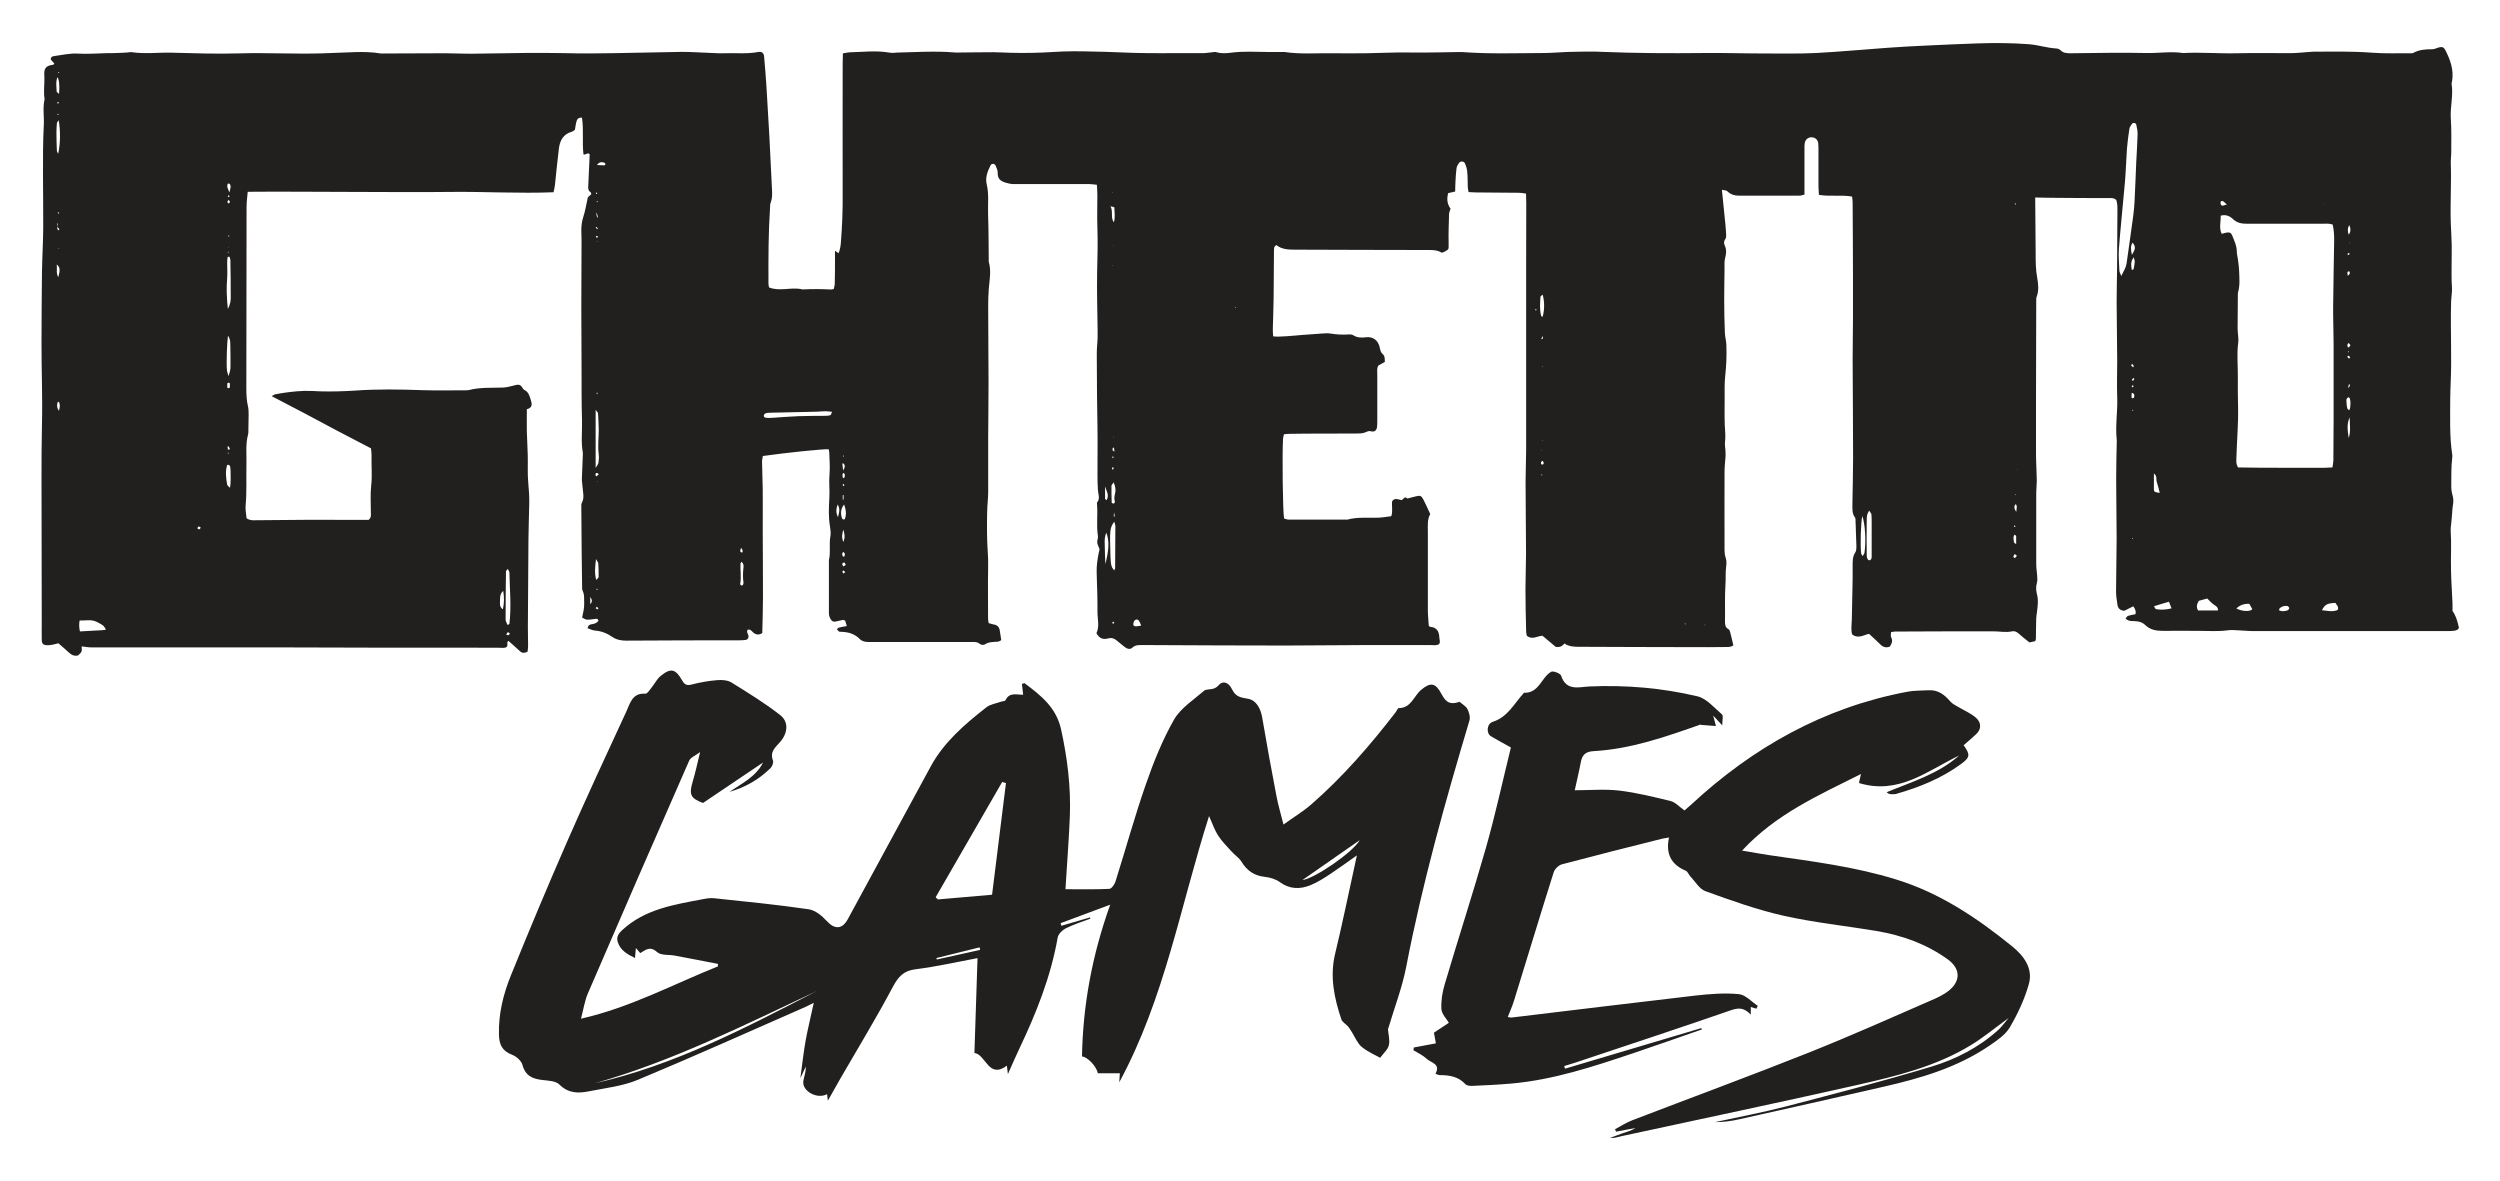
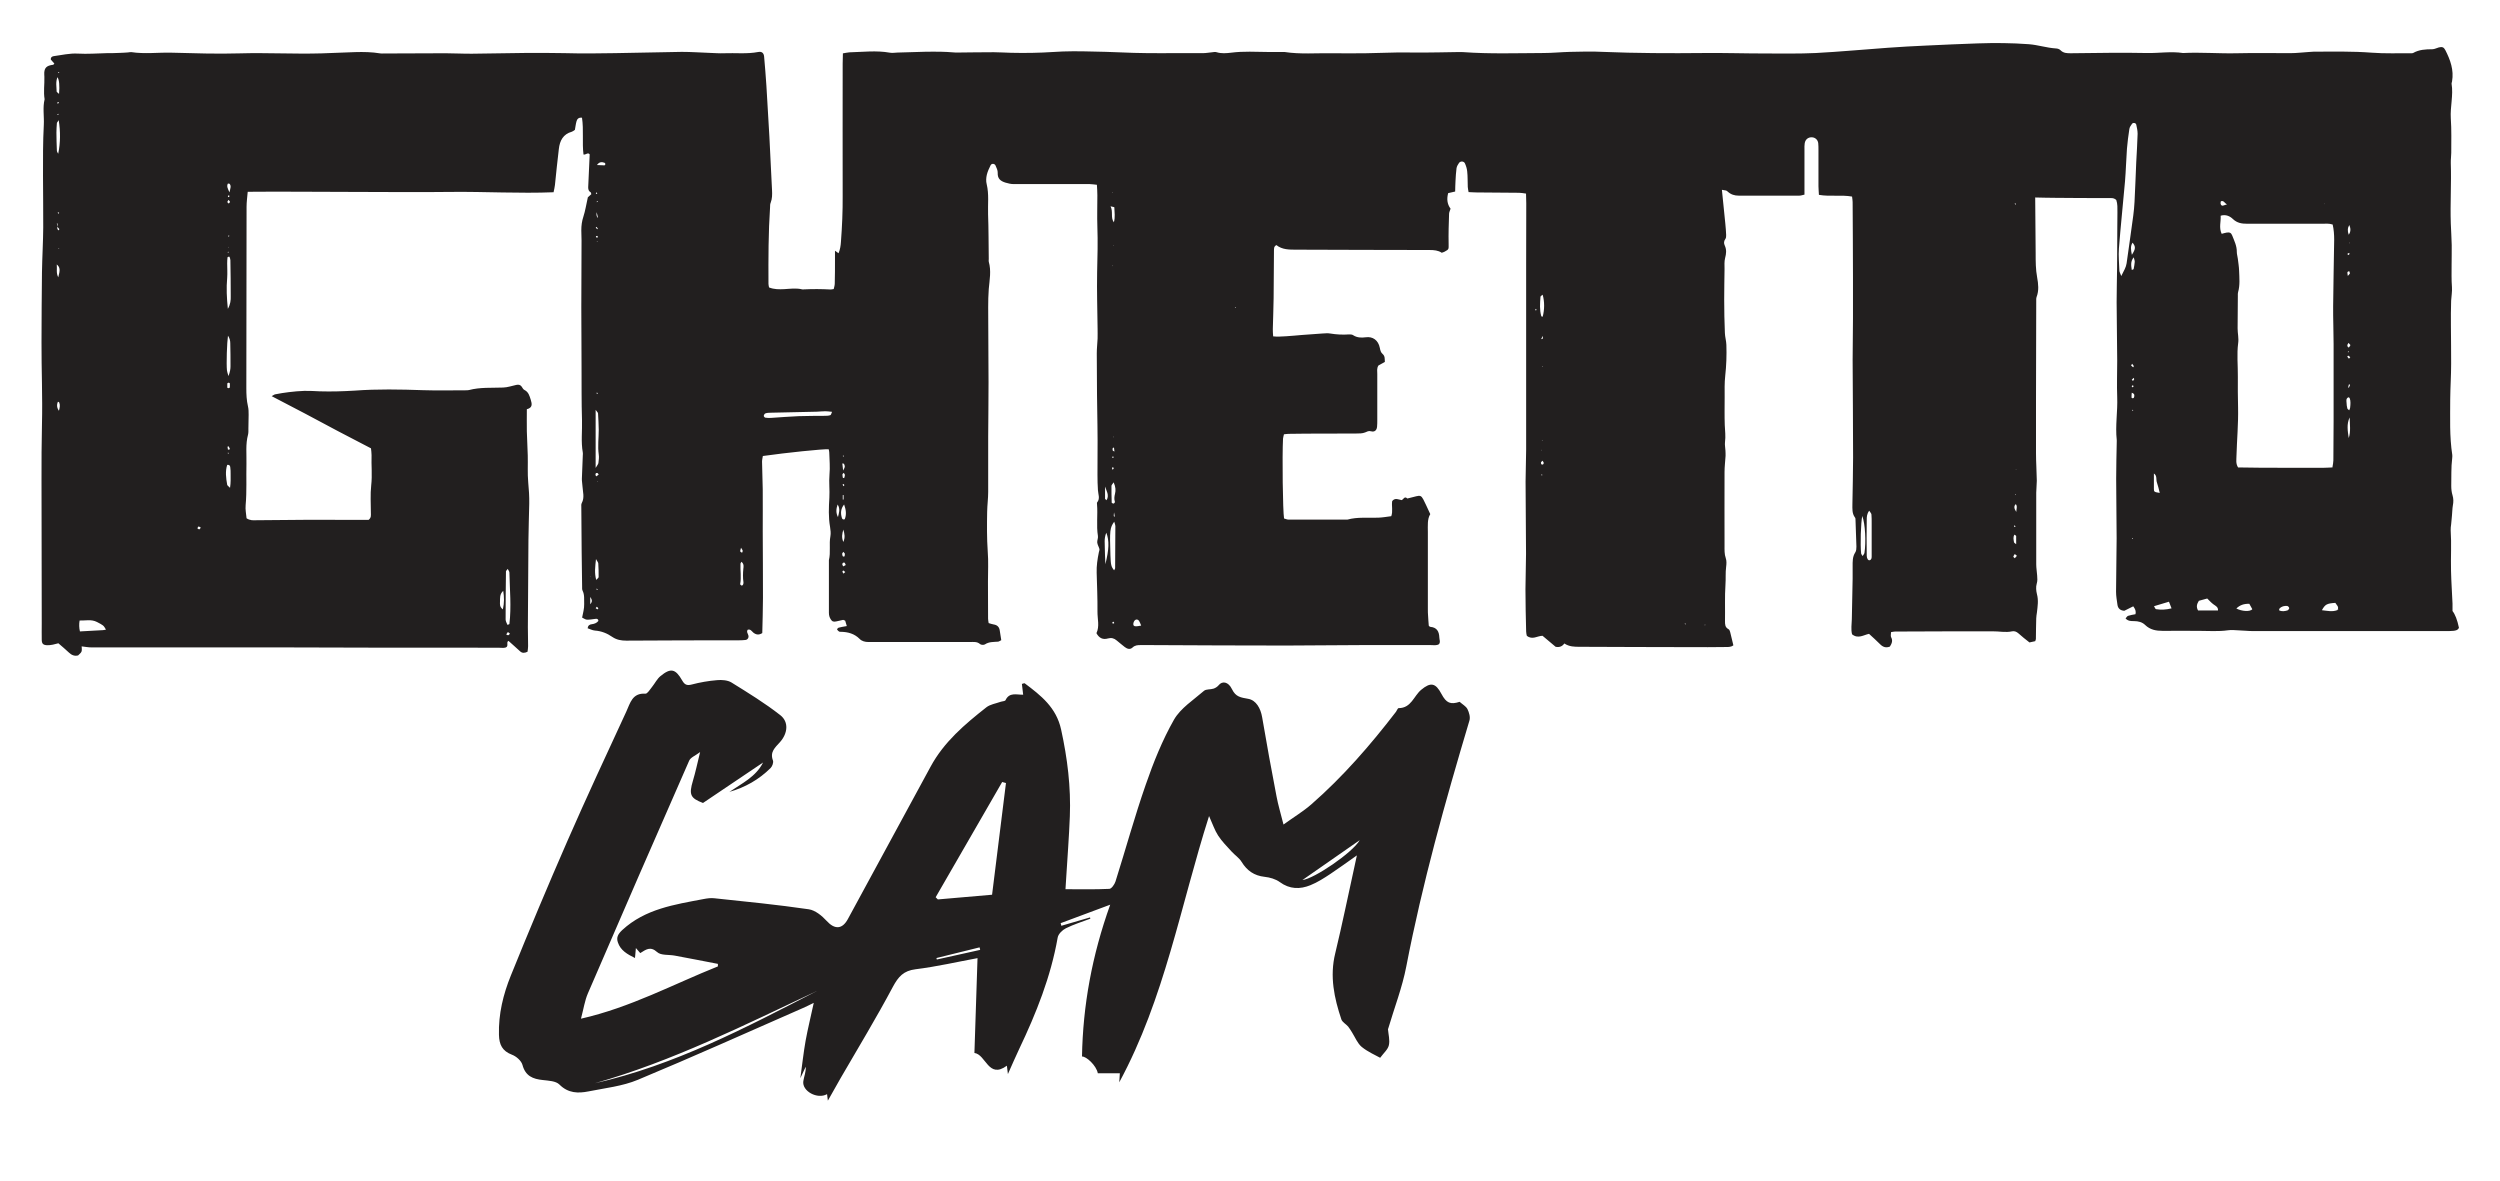
<svg xmlns="http://www.w3.org/2000/svg" id="Layer_1" version="1.1" viewBox="0 0 218 103">
  <defs>
    <style>
      .st0 {
        fill: #221f1f;
      }
    </style>
  </defs>
-   <path class="st0" d="M148.31,63.21c.43.03.85.06,1.32.1-.06-.23-.12-.46-.24-.91.31.33.46.5.79.85,0-.47.11-.84-.02-.95-.68-.58-1.34-1.39-2.14-1.58-3.08-.73-6.23-1-9.42-.86-.89.04-2.02.44-2.47-.94-.06-.2-.69-.44-.87-.34-.87.5-1.05,1.88-2.37,1.83-.01,0-.03.04-.05.06-.81.89-1.36,2.05-2.66,2.47-.54.17-.6,1-.17,1.26.54.32,1.09.62,1.74.98-.73,2.97-1.36,5.88-2.17,8.73-1.14,4-2.43,7.96-3.61,11.95-.2.68-.32,1.43-.28,2.13.03.44.45.85.65,1.2-.33.22-.82.54-1.3.86.06.34.11.62.17.93-.66.12-1.29.24-1.92.36-.01.08-.03.16-.04.24.39.24.82.43,1.15.74.37.36,1.26.44.77,1.31.17.06.27.12.37.12.84,0,1.63.12,2.24.79.12.13.4.16.6.15,1.13-.05,2.25-.1,3.38-.2,3.67-.32,7.14-1.47,10.6-2.63,2.02-.68,4.03-1.39,6.04-2.09-.01-.04-.03-.08-.04-.12-3.96,1.18-7.93,2.36-11.89,3.54-.02-.08-.05-.16-.07-.23.3-.09.61-.18.91-.28,4.55-1.52,9.11-3.02,13.64-4.59.68-.24,1.16-.21,1.72.39v-.67c.2.06.34.1.48.15.04-.08.08-.17.13-.25-.55-.36-1.07-.96-1.64-1.02-1.24-.12-2.52-.02-3.77.12-5.36.62-10.7,1.28-16.06,1.92-.09.01-.19-.03-.33-.05.19-.49.39-.93.53-1.38,1.16-3.74,2.29-7.5,3.47-11.23.09-.29.43-.62.72-.7,2.9-.77,5.81-1.5,8.72-2.23.17-.04.35-.06.62-.11-.31,1.41.18,2.36,1.46,2.9.17.07.25.33.39.48.43.45.79,1.11,1.32,1.3,2.24.81,4.5,1.62,6.81,2.14,2.66.6,5.4.88,8.1,1.33,2.25.38,4.36,1.13,6.23,2.48.91.66,1.15,1.56.44,2.39-.4.46-1.01.79-1.59,1.05-3.66,1.6-7.32,3.23-11.03,4.71-5.08,2.02-10.21,3.91-15.32,5.87-.53.2-1.01.52-1.52.79.03.07.06.14.09.21.57-.11,1.13-.21,1.7-.32-.35.23-.73.33-1.1.45-.38.13-.75.28-1.13.42.37.03.69-.08,1.02-.16,6.83-1.48,13.67-2.91,20.49-4.45,3.45-.78,6.92-1.62,9.99-3.5,1.09-.67,2.09-1.5,3.26-2.35-.36.42-.58.75-.87,1.01-1.7,1.55-3.73,2.59-5.89,3.24-4.19,1.26-8.42,2.36-12.65,3.46-2.05.53-4.13.92-6.2,1.37.72,0,1.44-.09,2.13-.25,4.21-.94,8.42-1.88,12.63-2.85,3.23-.74,6.4-1.67,9.18-3.57.66-.45,1.39-.94,1.78-1.6.69-1.18,1.29-2.46,1.66-3.78.38-1.37-.46-2.47-1.46-3.28-3.06-2.48-6.29-4.65-10.11-5.83-3.61-1.12-7.34-1.58-11.06-2.12-.73-.11-1.45-.24-2.38-.4,2.96-3.19,6.63-4.8,10.37-6.68-.07.32-.1.41-.12.51-.02.11-.04.22-.05.28,3.47,1.06,5.98-1.08,8.73-2.4-1.82,1.61-4.12,2.29-6.32,3.2.14.13.24.17.34.17.16,0,.33.02.48-.02,2.03-.58,3.97-1.36,5.68-2.62.79-.58.79-.81.21-1.63.36-.31.73-.62,1.08-.95.5-.46.45-1.02.02-1.42-.45-.41-1.05-.65-1.58-.97-.24-.14-.51-.27-.68-.47-.51-.6-1.08-1.03-1.91-.98-.62.04-1.24.01-1.84.13-7.29,1.37-13.48,4.86-18.87,9.86-.21.19-.42.37-.56.49-.47-.33-.8-.72-1.21-.82-1.48-.36-2.97-.73-4.47-.91-1.26-.15-2.54-.03-3.89-.03.17-.8.37-1.6.52-2.41.11-.64.39-.96,1.1-1,3.28-.18,6.34-1.26,9.4-2.34h-.03Z" />
  <g>
    <path class="st0" d="M213.85,53.27q.35.43.57,1.47c-.09.21-.29.25-.49.27-.27.03-.55.02-.83.02-3.79,0-7.58,0-11.37,0-1.76,0-3.51,0-5.27,0-.4,0-.8-.05-1.2-.06-.33-.01-.66-.06-.98-.01-.85.12-1.7.05-2.55.05-1.05,0-2.1-.01-3.15,0-.57,0-1.08-.09-1.52-.51-.25-.25-.6-.34-.97-.34-.25,0-.51.01-.74-.23.07-.08.13-.2.22-.23.21-.07.43-.1.64-.14.07-.27-.02-.46-.19-.69-.25.13-.51.26-.78.39-.33-.02-.56-.19-.6-.54-.05-.37-.12-.74-.12-1.12,0-1.55.05-3.11.05-4.66,0-1.73-.04-3.46-.04-5.19,0-1.08.03-2.15.05-3.23,0-.05,0-.1,0-.15-.14-1.25.09-2.49.04-3.75-.04-1.05,0-2.11,0-3.16-.01-1.7-.04-3.41-.05-5.11,0-1,.03-2.01.04-3.01.01-1.2.01-2.41.02-3.61,0-.4.01-.8.01-1.2,0-.37.02-.75-.1-1.09-.21-.2-.44-.17-.66-.17-1.58,0-3.16,0-4.74-.02-.57,0-1.14-.02-1.67-.03.01,1.62.02,3.25.04,4.87,0,.7,0,1.4.13,2.1.1.56.17,1.14-.05,1.71-.04.11-.03.25-.03.37,0,2.89-.02,5.77-.02,8.66,0,1.53,0,3.06,0,4.59,0,.8.06,1.6.07,2.4,0,.35-.05.7-.05,1.05,0,2.08,0,4.16,0,6.24,0,.32.06.65.08.97.02.25.04.47-.04.73-.08.27-.05.61.02.89.15.55.06,1.08,0,1.61-.02.17-.06.34-.06.51-.02.6-.02,1.2-.03,1.8,0,.05-.03.09-.06.19-.16.03-.35.07-.5.11-.35-.28-.67-.52-.96-.79-.17-.15-.35-.22-.55-.18-.57.13-1.14-.01-1.71,0-1.08,0-2.16,0-3.24,0-1.76,0-3.51.01-5.27.02-.1,0-.19.03-.34.05,0,.15-.05.33,0,.43.18.32.06.57-.1.83-.35.14-.62.04-.87-.22-.29-.3-.61-.57-.95-.89-.46.09-.95.47-1.48.04-.11-.43-.03-.88-.02-1.32.03-1.18.05-2.36.07-3.54,0-.35,0-.7,0-1.05,0-.43-.02-.85.23-1.23.09-.13.1-.34.1-.51-.02-.78-.05-1.55-.08-2.33,0-.07,0-.16-.05-.21-.26-.35-.22-.76-.22-1.16.02-1.35.06-2.71.06-4.06,0-2.84-.03-5.67-.04-8.51,0-1.2.03-2.4.03-3.61,0-1.2,0-2.41,0-3.61,0-2.18-.02-4.37-.03-6.55,0-.15-.03-.29-.05-.48-.96-.17-1.91.02-2.89-.15-.01-.26-.04-.5-.04-.75,0-1.05,0-2.11,0-3.16,0-.2,0-.4-.02-.6-.04-.3-.27-.5-.56-.51-.32-.01-.57.19-.62.53-.03.17-.02.35-.02.53,0,1.05,0,2.11,0,3.16,0,.25,0,.5,0,.78-.18.04-.32.09-.46.09-1.76,0-3.51,0-5.27,0-.37,0-.69-.1-.96-.35-.12-.11-.13-.1-.51-.16.1,1,.2,1.99.3,2.97.03.32.06.65.07.97,0,.12,0,.26-.07.35-.14.19-.14.38-.05.57.17.37.13.71.03,1.09-.08.3-.05.64-.05.97-.01.88-.03,1.75-.03,2.63,0,.98.02,1.96.06,2.93.01.35.12.69.13,1.04.03.9,0,1.8-.1,2.7-.07.62-.05,1.25-.05,1.88,0,.8-.02,1.61.01,2.41.02.5.09.99.02,1.49-.03.24.03.5.04.75,0,.15.02.3.01.45-.03.47-.09.95-.09,1.42-.01,2.13,0,4.27,0,6.4,0,.37-.02.74.11,1.11.08.22.06.5.03.74-.07.52-.02,1.05-.06,1.57-.07,1.05-.02,2.11-.04,3.16,0,.29,0,.55.3.71.08.04.13.16.15.25.1.38.19.77.28,1.16-.25.19-.51.14-.75.15-.98.01-1.96.02-2.94.01-3.24,0-6.48-.02-9.71-.03-.45,0-.9,0-1.34-.29-.17.24-.4.36-.76.29-.35-.29-.75-.63-1.14-.96-.45,0-.88.39-1.37,0-.02-.09-.06-.24-.06-.38-.03-1.23-.06-2.46-.06-3.68,0-1.03.05-2.05.05-3.08,0-2.11-.04-4.21-.04-6.32,0-.93.05-1.86.05-2.78,0-2.33,0-4.67,0-7,0-3.09,0-6.17,0-9.26,0-1.73,0-3.46.01-5.2,0-.27-.01-.54-.02-.86-.23-.03-.42-.07-.61-.07-1.23-.01-2.46-.02-3.69-.03-.22,0-.44-.02-.71-.03-.03-.17-.06-.31-.07-.45-.02-.45,0-.91-.05-1.35-.02-.24-.1-.49-.2-.71-.09-.19-.38-.21-.51-.04-.1.14-.19.3-.22.46-.05.37-.07.75-.09,1.12-.02.3-.02.6-.03.92-.22.05-.41.1-.61.14-.13.49-.1.94.21,1.36-.05.15-.12.29-.13.43-.03.88-.06,1.75-.04,2.63,0,.47.05.47-.36.69-.07.04-.14.05-.24.09-.31-.21-.67-.24-1.06-.24-3.87,0-7.73-.02-11.6-.03-.63,0-1.25.01-1.76-.4-.24.13-.2.32-.21.48-.01,1.38-.02,2.76-.03,4.14-.01.9-.05,1.81-.07,2.71,0,.2.01.39.03.63.4.05.77,0,1.14-.01.45-.02.9-.08,1.35-.11.6-.05,1.2-.09,1.8-.13.22-.01.46-.04.68,0,.55.09,1.09.12,1.65.08.12,0,.27,0,.36.07.34.22.71.23,1.09.18.62-.09,1.1.26,1.23.92.04.21.09.41.24.53.23.2.18.44.2.7-.19.1-.38.21-.56.31-.16.25-.1.51-.1.76,0,1.33,0,2.66,0,3.99,0,.2,0,.4-.02.6-.03.3-.22.47-.51.39-.24-.07-.35.03-.54.1-.23.09-.49.09-.74.09-.95.01-1.91,0-2.86.01-1,0-2,0-3.01.02-.15,0-.29.02-.46.04-.03.15-.07.26-.08.38-.08,1.52-.02,6.33.09,6.96.12.03.26.1.4.1,1.66,0,3.31,0,4.97,0,.05,0,.1,0,.15,0,.89-.25,1.79-.13,2.69-.17.37-.01.74-.08,1.14-.13.16-.44.01-.89.08-1.32.26-.32.56-.12.83-.08.16-.08.25-.38.49-.14.26-.07.52-.13.79-.2.33-.08.43-.04.6.27.08.15.15.32.23.47.11.24.22.49.38.82-.27.43-.21,1.01-.21,1.58,0,2.23,0,4.46,0,6.7,0,.2,0,.4.02.6.01.27.04.54.06.85.02.02.08.1.14.1.57.05.76.41.78.92,0,.2.12.39-.03.59-.22.14-.48.08-.72.08-2.01,0-4.02,0-6.03,0-2.18,0-4.37.04-6.55.04-3.94,0-7.88-.02-11.82-.04-.3,0-.6,0-.9,0-.25,0-.49.01-.7.21-.21.2-.46.13-.68-.04-.23-.19-.47-.37-.7-.57-.23-.2-.47-.26-.76-.18-.45.13-.78-.03-1.01-.46.29-.6.08-1.25.09-1.89.01-1.13-.04-2.26-.07-3.38-.02-.6.07-1.19.19-1.78.02-.1.07-.2.05-.29-.05-.19-.17-.37-.19-.56-.02-.18.09-.39.06-.57-.15-.92,0-1.85-.08-2.78,0-.05-.02-.12.01-.15.28-.34.09-.71.07-1.07-.03-.45-.04-.9-.04-1.35,0-1,.01-2,.01-2.99,0-.85-.02-1.7-.03-2.55,0-.48-.01-.95-.02-1.43,0-1.2-.02-2.41-.02-3.61,0-.43.05-.85.07-1.28.01-.3,0-.6,0-.9-.02-1.63-.07-3.26-.04-4.89.03-1.33.07-2.66.02-3.99-.03-.9,0-1.81,0-2.71,0-.3-.02-.59-.04-.93-.24-.02-.43-.06-.62-.06-1.71,0-3.41,0-5.12,0-.5,0-1,0-1.51,0-.25,0-.49-.06-.73-.13-.44-.14-.69-.35-.67-.85.01-.21-.1-.44-.19-.64-.08-.18-.34-.2-.43-.02-.13.26-.26.54-.33.83-.06.26-.08.56-.01.82.21.87.09,1.75.12,2.62.05,1.3.04,2.61.06,3.91,0,.08-.02.16,0,.23.23.79.07,1.58,0,2.38-.04.52-.05,1.05-.05,1.58,0,2.18.03,4.37.03,6.55,0,1.58-.02,3.16-.03,4.74,0,1.61,0,3.21,0,4.82,0,.58-.08,1.15-.09,1.73-.02,1.15-.03,2.3.05,3.46.07.87.02,1.75.02,2.63,0,1.08,0,2.16.01,3.23,0,.12.03.24.05.39.15.04.29.1.44.12.32.05.49.23.53.54.04.27.08.54.13.83-.11.05-.19.12-.28.13-.39.03-.79,0-1.15.24-.1.06-.33.05-.42-.03-.26-.23-.56-.18-.86-.18-2.76,0-5.52,0-8.28,0-.2,0-.4,0-.6,0-.28,0-.57-.07-.76-.27-.46-.46-1.02-.61-1.64-.62-.05,0-.11,0-.15-.02-.07-.05-.14-.11-.18-.19-.01-.02.08-.13.14-.15.21-.06.44-.09.71-.14-.06-.19-.1-.34-.14-.47-.09-.03-.14-.07-.18-.07-.19.04-.39.08-.58.13-.25.06-.38.02-.5-.18-.11-.17-.16-.35-.16-.57,0-1.53,0-3.06,0-4.59.17-.69,0-1.39.13-2.08.05-.27.01-.55-.03-.82-.15-.85-.11-1.7-.06-2.55.04-.67-.05-1.34.01-2.01.06-.64,0-1.29-.02-1.94,0-.09-.03-.19-.05-.27-.5-.03-3.7.3-5.74.59-.02.15-.07.32-.07.49.01.8.05,1.6.06,2.41.01,1.23,0,2.46,0,3.68,0,1.93.03,3.86.02,5.8,0,1.03-.04,2.05-.06,3.06-.3.19-.54.15-.78-.04-.14-.12-.25-.33-.49-.25-.13.19.02.33.06.5.05.19-.07.37-.25.39-.17.02-.35.03-.53.03-3.29,0-6.58.01-9.87.03-.44,0-.84-.07-1.21-.32-.46-.32-.96-.52-1.53-.56-.22-.02-.42-.13-.63-.2.03-.24.17-.33.35-.35.23-.03.44-.1.59-.29-.01-.17-.12-.2-.26-.18-.25.03-.49.08-.74.07-.13,0-.26-.11-.42-.18.08-.41.19-.78.18-1.18-.02-.4.05-.79-.14-1.17-.05-.1-.04-.24-.04-.36-.01-1-.03-2-.04-3-.01-1.3-.02-2.61-.03-3.91,0-.12-.02-.27.04-.37.26-.48.09-.98.06-1.47-.01-.22-.06-.45-.05-.67.02-.68.05-1.35.08-2.03,0-.08.02-.15,0-.23-.17-.95-.04-1.9-.07-2.85-.05-1.55-.03-3.1-.04-4.65,0-1.73-.02-3.46-.02-5.19,0-1.93.01-3.86.02-5.8,0-.3-.01-.6-.02-.9,0-.4.05-.79.18-1.18.17-.52.25-1.07.39-1.69.06-.05.18-.16.3-.27-.02-.07-.02-.14-.05-.16-.17-.1-.22-.24-.22-.44.05-.95.08-1.89.13-2.87-.15-.22-.34.06-.54.01-.13-1.05.03-2.13-.13-3.21-.32-.04-.43.14-.48.32-.07.24-.09.49-.14.74-.09.06-.17.13-.26.16-.77.21-1.06.79-1.14,1.51-.13,1.05-.23,2.1-.34,3.14-.02.19-.07.39-.12.63-2.98.12-5.94-.06-8.89-.03-2.96.04-5.92,0-8.87,0-2.96,0-5.91-.04-8.91-.01-.04.47-.1.89-.1,1.31-.01,5.27-.01,10.54-.02,15.82,0,.53.02,1.05.14,1.57.06.24.06.5.06.75,0,.4-.01.8-.02,1.2,0,.18.01.36-.03.52-.23.84-.12,1.7-.14,2.54-.03,1.2.04,2.41-.07,3.61-.04.39.05.79.08,1.15.3.2.58.18.85.17,1.56-.01,3.11-.03,4.67-.04,1.48,0,2.96,0,4.44.01.25,0,.5,0,.68,0,.25-.2.2-.41.2-.61,0-.8-.06-1.61.03-2.41.1-.88,0-1.75.03-2.63,0-.2-.03-.39-.05-.59-.98-.51-1.93-1-2.88-1.5-.95-.5-1.9-1.02-2.85-1.52-.95-.5-1.9-.99-2.93-1.53.16-.08.23-.15.31-.16.39-.07.79-.15,1.19-.19.45-.05.9-.1,1.35-.11.45-.01.9.02,1.35.04,1,.03,2,0,3.01-.06,2-.15,4-.11,6-.04,1.23.04,2.46.01,3.69.01.1,0,.21,0,.3-.02.98-.26,1.98-.18,2.98-.22.39-.01.77-.15,1.15-.23.19-.04.35-.02.47.15.07.1.13.24.24.29.36.18.44.51.55.85.12.38.17.7-.34.83,0,.68-.01,1.3,0,1.93.02.7.06,1.4.08,2.11.02.78-.03,1.56.04,2.33.06.62.1,1.24.09,1.86-.02,1.05-.06,2.1-.07,3.16-.02,2.54-.04,5.07-.05,7.61,0,.55.02,1.1.02,1.66,0,.17-.03.34-.05.49-.26.12-.46.14-.66-.05-.32-.3-.66-.59-1-.9-.2.11-.01.33-.15.52-.16.14-.42.08-.66.08-1.41,0-2.81-.01-4.22-.01-2.36,0-4.72.01-7.08,0-2.49,0-4.97-.02-7.46-.02-5.6,0-11.19,0-16.79,0-.27,0-.54-.05-.86-.09,0,.14.04.31-.01.45-.05.13-.19.22-.3.34-.31.08-.57-.03-.8-.25-.29-.27-.59-.53-.92-.81-.14.03-.3.08-.48.12-.17.03-.34.06-.51.05-.34-.02-.45-.13-.46-.46-.01-.48,0-.95,0-1.43,0-4.17-.02-8.33-.02-12.5,0-1.63,0-3.26.04-4.89.06-2.38-.05-4.76-.04-7.14.01-2.03.01-4.07.04-6.1.02-1.3.1-2.6.11-3.9.01-1.5-.02-3.01-.02-4.51,0-1.48-.01-2.96.07-4.44.04-.75-.11-1.5.07-2.24-.11-.65,0-1.3-.02-1.95,0-.13-.02-.25-.01-.38.03-.41.21-.58.66-.66.05,0,.1-.01.14-.03.02,0,.03-.04.08-.09-.1-.11-.21-.23-.31-.35-.02-.21.14-.29.27-.3.69-.09,1.37-.26,2.08-.22.85.05,1.7-.02,2.56-.04.35,0,.7,0,1.05-.02.25,0,.5-.03.75-.04.1,0,.2-.04.3-.03,1.17.18,2.35.02,3.52.05,1.97.05,3.95.12,5.93.06,2.38-.07,4.76.07,7.15,0,.98-.03,1.95-.08,2.93-.11.73-.02,1.45-.01,2.17.11.1.02.2.01.3.01,1.8,0,3.61-.02,5.41-.02.78,0,1.55.05,2.33.04,1.63-.01,3.26-.06,4.89-.07,1.05,0,2.1,0,3.15.02,1.48.04,2.96.03,4.44,0,1.93-.02,3.86-.09,5.79-.11.82,0,1.65.06,2.47.09.4.01.8.05,1.2.03,1-.04,2.01.08,3-.11.31-.06.48.09.51.4.08.85.14,1.7.2,2.55.09,1.48.18,2.96.26,4.43.08,1.55.16,3.11.23,4.66.02.38.02.75-.12,1.11-.05.11-.05.25-.05.37-.15,2.23-.15,4.47-.14,6.7,0,.1.03.19.05.31.44.18.89.17,1.33.15.52-.03,1.04-.11,1.56.02.05.01.1.01.15,0,.78-.04,1.55-.03,2.33.01.07,0,.15-.02.27-.04.03-.15.09-.31.09-.48.02-.68.02-1.36.02-2.03,0-.25,0-.5,0-.83.14.1.21.14.31.22.14-.33.19-.67.21-1.01.1-1.33.16-2.65.15-3.99-.01-3.84,0-7.68,0-11.52,0-.3.01-.6.02-.91.22-.03.39-.08.56-.09,1.18-.03,2.35-.18,3.53.03.22.04.45,0,.67-.01.8-.02,1.6-.05,2.4-.07.48-.01.95-.01,1.43,0,.32,0,.65.03.97.05.1,0,.2.02.3.02,1.1-.01,2.2-.03,3.3-.03.5,0,1,.04,1.5.05,1.23.03,2.45.01,3.68-.07,1.12-.08,2.26-.07,3.39-.04.79.02,1.58.03,2.38.07.83.04,1.65.06,2.48.07.8.01,1.61,0,2.41,0,.8,0,1.61,0,2.41,0,.25,0,.5-.05.74-.07.15-.01.31-.06.44-.01.42.13.85.09,1.27.04,1.08-.14,2.15-.07,3.23-.06.42,0,.85,0,1.27,0,.05,0,.1,0,.15,0,1.37.21,2.75.09,4.13.11.98.01,1.96.01,2.94,0,.95-.01,1.9-.06,2.85-.07.72-.01,1.45.02,2.18.01.93,0,1.85-.03,2.78-.04.23,0,.45-.01.68,0,2.33.17,4.67.09,7,.08.78,0,1.55-.08,2.33-.1.95-.02,1.91-.05,2.86,0,2.93.12,5.86.13,8.79.1,1.78-.02,3.56.04,5.34.04,1.48,0,2.96.03,4.44-.04,2.1-.11,4.2-.31,6.31-.46,1.1-.08,2.2-.14,3.31-.19,1.5-.07,3.01-.14,4.51-.19,1.48-.05,2.96-.04,4.44.07.81.06,1.57.32,2.37.37.14,0,.32.06.41.16.26.26.57.26.9.26,2.21-.02,4.42-.07,6.63-.02,1.05.02,2.1-.16,3.15,0,1.58-.08,3.15.06,4.73.02,1.56-.04,3.11,0,4.67-.01.52,0,1.05-.07,1.57-.1.15-.01.3-.02.45-.03,1.68,0,3.35-.04,5.03.09,1.15.09,2.31.04,3.46.05.05,0,.11,0,.15-.02.52-.3,1.1-.33,1.68-.33.19,0,.38-.11.57-.16.29-.07.43-.02.56.23.44.86.76,1.74.59,2.73-.01.07-.05.15-.04.22.16,1-.13,1.99-.07,3,.07,1,.04,2.01.04,3.01,0,.3-.05.6-.04.9.06,1.76-.06,3.51,0,5.27.02.62.07,1.25.08,1.87.01.57-.01,1.15-.01,1.72,0,.65-.02,1.3.03,1.95.03.41-.05.79-.07,1.19-.03.72-.02,1.45-.02,2.18,0,1.1.03,2.21.02,3.31,0,1.03-.07,2.06-.08,3.08,0,1.63-.07,3.26.18,4.88.01.1,0,.2-.01.3-.1.8-.06,1.6-.08,2.4,0,.27.03.55.11.81.09.3.09.58.03.89-.05.29-.05.6-.08.9-.02.25-.04.5-.07.75-.02.17-.05.35-.04.52.08,1.18,0,2.35.03,3.53.02.95.09,1.9.13,2.86,0,.2,0,.4,0,.64ZM5,19.77c0-.1.08-.21-.04-.33.02.13.03.23.04.33,0,.07-.01.15.01.21.02.05.08.08.12.11.01-.04.05-.1.04-.12-.05-.07-.11-.13-.17-.2ZM175.81,47.47c-.02.05-.04.1,0,0-.02.1-.01.05,0,0,0-.24,0-.48,0-.73,0-.04-.1-.07-.15-.12-.14.23-.07.45-.04.66.01.07.14.12.2.18ZM203.85,53.18s.05,0,.07,0c.01,0,.02-.02.03-.03-.04.02-.08.03-.12.05.16-.29-.08-.44-.19-.63-.74.05-.89.13-1.17.64.47.05.92.17,1.38-.02ZM203.39,40.74c.04-.26.08-.43.08-.6.01-1.15.02-2.31.02-3.46,0-1.32,0-2.65,0-3.97,0-.9,0-1.8,0-2.7,0-1.1-.05-2.21-.04-3.31.02-1.93.06-3.86.09-5.79,0-.45-.03-.89-.13-1.33-.32-.11-.62-.07-.92-.07-2.18,0-4.37,0-6.55,0-.46,0-.86-.06-1.23-.41-.25-.24-.61-.43-1.07-.29.04.52-.17,1.03.09,1.58.16-.04.3-.09.44-.11.25-.04.39.02.48.26.18.46.41.91.4,1.44,0,.2.07.39.09.59.04.35.1.69.11,1.04.02.62.09,1.25-.09,1.87-.03.09-.02.2-.02.3,0,.95-.02,1.91-.02,2.86,0,.42.11.86.05,1.27-.13.98-.02,1.95-.03,2.93-.01.9,0,1.8.02,2.71.03,1.4-.1,2.8-.14,4.21,0,.32-.08.65.14,1,2.48.05,4.98.02,7.49.03.22,0,.44-.02.74-.03ZM184.98,24.06c.23-.46.41-.75.46-1.1.19-1.39.4-2.77.58-4.16.05-.39.09-.79.11-1.19.06-1.15.1-2.3.15-3.46.04-.83.1-1.65.12-2.48,0-.27-.06-.54-.12-.81-.04-.15-.28-.19-.37-.06-.1.14-.21.29-.23.45-.09.57-.16,1.14-.21,1.72-.07.95-.09,1.9-.17,2.85-.17,1.95-.38,3.89-.53,5.84-.05.65.02,1.3.04,1.95,0,.09.06.18.16.45ZM72.55,35.91c-.23-.02-.4-.05-.57-.05-.25,0-.5.03-.75.04-1.35.03-2.7.06-4.05.09-.15,0-.3.01-.44.06-.07.02-.13.14-.14.22,0,.04.08.14.13.15.17.03.35.03.52.02.8-.05,1.59-.12,2.39-.15.77-.03,1.55-.02,2.33-.03.15,0,.3-.01.44-.06.06-.02.08-.15.14-.28ZM44.28,49.6c-.1.14-.16.18-.16.22-.02,1.4-.03,2.8-.03,4.2,0,.16.1.31.16.47.09-.04.17-.05.17-.08.18-1.5.03-3,0-4.49,0-.08-.07-.16-.15-.32ZM162.99,44.54c-.2.27-.21.53-.21.77-.02,1.05-.01,2.1,0,3.16,0,.24.14.43.26.38.18-.06.17-.23.17-.38,0-.95,0-1.9,0-2.86,0-.25,0-.5-.02-.75-.01-.1-.11-.19-.19-.32ZM9.24,54.9c-.22-.38-.23-.37-.78-.66-.5-.26-1.02-.11-1.52-.13q-.08.49.03.95c.66-.04,1.33-.07,1.99-.11.09,0,.18-.03.29-.05ZM97.16,45.49c-.38.54-.4.74-.33,2.93.03.84.06.99.32,1.31.03-.07.09-.13.09-.19.01-1.22.02-2.45.02-3.67,0-.09-.04-.18-.1-.38ZM191.67,53.23h1.74c.02-.3-.2-.39-.38-.52-.2-.14-.36-.33-.56-.52-.24.07-.5.14-.73.2-.17.28-.25.52-.07.84ZM51.93,40.82c.14-.24.23-.33.25-.44.03-.25.07-.5.03-.75-.1-.72,0-1.44,0-2.16-.01-.47-.03-.95-.06-1.42,0-.07-.09-.14-.21-.31v5.07ZM19.87,26.93c.23-.41.26-.76.25-1.1,0-1.05-.01-2.1-.03-3.14,0-.09-.04-.19-.07-.28,0-.02-.05-.04-.06-.03-.04.01-.11.03-.12.06-.02.17-.03.35-.03.52,0,.42.03.85,0,1.27-.08.88-.04,1.74.06,2.71ZM162.39,44.99c-.13.62-.18,2.51-.1,3.26,0,.06.06.12.13.24.07-.12.15-.2.16-.28.15-.94.07-2.53-.19-3.22ZM19.93,32.78c.13-.36.17-.6.17-.84,0-.67,0-1.34-.02-2.01,0-.22-.05-.43-.2-.66-.09.59-.15,2.46-.09,3.03.01.12.06.23.13.48ZM5.08,13.39c.19-.96.2-1.89.04-2.91-.09.15-.16.2-.16.26-.02.27-.04.55-.04.82,0,.53.02,1.05.04,1.58,0,.09.07.17.11.26ZM20.06,42.53c.07-.45.05-.82.05-1.19,0-.2,0-.4-.03-.59-.01-.12-.06-.24-.27-.21-.18.57-.1,1.15,0,1.73.01.07.12.13.24.26ZM96.47,46.45c-.22.54-.12.96-.13,1.37,0,.41.03.81.05,1.38.32-1.31.35-2.04.08-2.75ZM196.14,52.65c-.47-.01-.82.11-1.13.41.46.25,1.21.3,1.39.06-.07-.13-.15-.27-.26-.47ZM189.13,52.47c-.46.14-.85.25-1.3.39.08.13.12.26.18.26.43.07.87.05,1.35-.07-.07-.19-.13-.34-.23-.59ZM134.53,25.69c-.08.07-.2.13-.2.19-.04.57-.09,1.13.07,1.69,0,.03.08.03.12.05.17-.6.17-1.34,0-1.92ZM64.66,48.98c-.05.09-.09.13-.09.17-.03.6.09,1.19-.03,1.79,0,.03.09.1.14.13.02,0,.09-.04.11-.08.03-.07.05-.15.04-.21-.06-.4-.05-.79-.01-1.19.02-.18.07-.4-.16-.6ZM188.33,42.98c-.09-.34-.15-.64-.25-.92-.09-.25.04-.58-.26-.77,0,.46,0,.91,0,1.36,0,.24.05.26.5.33ZM73.6,44c-.28.35-.32.74-.19,1.15.03.09.07.19.25.13.17-.41.11-.83-.05-1.28ZM97.11,42.06c-.1.16-.19.23-.19.31,0,.49,0,.97.02,1.46,0,.03.12.09.17.08.05-.01.12-.11.11-.15-.08-.24-.05-.46.01-.71.07-.28.06-.59-.12-.99ZM51.97,48.75c-.07.67-.15,1.2.02,1.82.11-.12.21-.19.21-.25,0-.4,0-.79-.03-1.19,0-.08-.08-.16-.2-.38ZM204.89,36.4c-.28.58-.17,1.19-.08,1.8.19-.58.09-1.19.08-1.8ZM43.85,53.14c.13-.58.12-1.07.03-1.62-.32.3-.27.63-.28.94,0,.2-.06.44.25.68ZM5.15,8.18q.09-1.1-.14-1.45c-.17.43-.08.85-.07,1.25,0,.05.09.09.2.2ZM97.13,19.38c.13-.44.05-.87.04-1.3,0-.02-.12-.04-.33-.09.25.5-.02.97.29,1.4ZM204.85,35.78c.04-.09.07-.15.08-.22.02-.15.03-.29.03-.44,0-.32-.09-.53-.21-.46-.19.11-.14.3-.13.46,0,.17.03.34.07.5.01.05.09.09.16.16ZM186.06,22.44c-.3.37-.22.73-.17,1.1.08-.03.15-.05.16-.07.04-.21.09-.43.1-.64,0-.13-.06-.26-.09-.39ZM96.36,42.4c0,.36,0,.73,0,1.09,0,.03.06.06.13.13.27-.44-.02-.83-.14-1.22ZM185.9,22.22c.34-.53.34-.71.06-1.06-.2.31-.15.62-.06,1.06ZM198.74,53.22c.24.12.48.08.72.01.07-.02.16-.14.16-.2,0-.07-.11-.19-.18-.19-.25-.02-.49.03-.67.23-.03.03-.02.09-.03.15ZM99.51,54.55c-.08-.19-.12-.31-.18-.4-.11-.17-.31-.17-.42,0-.06.09-.1.23-.08.33.03.14.18.14.3.13.09,0,.19-.03.38-.06ZM5.08,24.18c.18-.65.16-.87-.13-1.12.04.39-.07.74.13,1.12ZM204.86,19.62q-.23.37-.05.85c.19-.28.18-.54.05-.85ZM5.14,35.82c.07-.27.12-.5.02-.73-.01-.03-.07-.04-.11-.06q-.18.42.09.79ZM20.01,16.79c.06-.35.19-.57,0-.77-.02-.02-.09,0-.14-.01-.12.23-.02.42.15.78ZM175.78,43.96q-.27.23.04.68c0-.26.12-.47-.04-.68ZM52.05,14.39c.22.01.44.02.66.03.03,0,.07-.07.08-.1,0-.04-.03-.11-.06-.12-.24-.09-.47-.11-.68.2ZM73.54,46.18c-.11.38-.17.68,0,1.08.17-.4.11-.7,0-1.08ZM73.07,45.09c.08-.35.23-.69-.03-1.1-.15.43-.14.77.03,1.1ZM175.88,48.47c-.09-.07-.14-.12-.19-.16-.05.08-.11.15-.13.23,0,.04.09.09.13.14.06-.07.12-.13.19-.22ZM204.73,24.06c.1-.12.17-.17.18-.22,0-.06-.04-.13-.06-.2-.05.03-.14.05-.15.09-.02.08.01.16.03.33ZM194.2,17.82c-.25-.12-.27-.36-.54-.27-.04.14-.06.3.1.38.08.03.21-.05.43-.11ZM52.03,18.5q-.06.4.12.5c-.04-.18-.08-.34-.12-.5ZM204.96,30.09c-.06-.07-.11-.13-.17-.19-.03.06-.08.12-.1.18-.02.12.07.25.14.21.05-.04.07-.11.13-.2ZM185.89,34.24c-.01.15-.03.29-.02.42,0,.03.06.07.1.07.04,0,.1-.03.11-.06.05-.16.09-.33-.18-.42ZM19.93,33.37s-.11.04-.11.07c0,.12,0,.24,0,.35,0,.03.07.06.11.06.04,0,.11-.04.11-.07.01-.11.01-.23,0-.35,0-.03-.08-.05-.12-.07ZM73.52,41.03c.18-.33.18-.33.08-.58,0-.02-.07-.02-.15-.04.02.2.04.37.07.63ZM97.18,39.38c-.02-.15-.03-.25-.04-.35-.04.01-.11.02-.11.04-.02.07-.02.14,0,.21,0,.03.06.04.16.1ZM73.67,48.34s0-.05,0-.07c-.04-.05-.08-.1-.13-.15-.03.05-.09.1-.1.16,0,.07.01.14.04.21.01.03.08.04.12.05.01,0,.04-.03.05-.05.01-.05.02-.09.02-.14ZM73.5,41.67s.08.01.11.02c.02-.09.07-.18.06-.28,0-.06-.06-.12-.1-.18-.04.05-.11.1-.11.15,0,.09.02.19.04.29ZM73.75,49.27c-.05-.1-.07-.2-.12-.21-.11-.03-.18.05-.18.15,0,.06.05.12.08.18.07-.04.14-.07.22-.12ZM64.62,47.75c-.04.2-.09.28-.07.33.02.05.1.08.16.12.02-.06.06-.12.05-.18-.01-.07-.07-.13-.15-.27ZM134.51,40.17c-.06.07-.13.11-.14.16-.01.05.02.15.06.17.1.04.18-.02.18-.13,0-.06-.05-.11-.1-.19ZM73.71,49.88c-.08-.06-.13-.1-.18-.14-.03.04-.08.08-.07.11.01.06.06.12.09.17.05-.04.09-.08.16-.14ZM204.88,33.52s-.06,0-.06.01c-.02.08-.04.17-.06.25,0,0,.04.02.06.03.03-.08.07-.15.1-.23,0-.01-.02-.04-.03-.06ZM73.49,43.56s.05,0,.07,0v-.39s-.05,0-.07,0v.39ZM19.93,17.42c-.05.09-.11.15-.1.2,0,.05.08.09.12.13.04-.05.1-.1.1-.15,0-.05-.07-.1-.13-.18ZM185.83,31.87c.06.05.12.11.18.16.02-.04.07-.09.06-.11-.04-.07-.1-.13-.15-.2-.02.04-.05.08-.09.15ZM52.05,52.9c-.05.06-.08.09-.11.13.05.04.1.08.15.11.01,0,.09-.08.09-.09-.03-.05-.08-.09-.13-.14ZM204.74,22.24s.1-.03.12-.06c.02-.03,0-.09,0-.13-.05.02-.11.04-.16.07,0,0,.03.08.04.12ZM134.56,29.27c-.08.13-.12.18-.15.24,0,.02,0,.04,0,.06.04,0,.1-.01.11-.03.02-.06.02-.12.03-.27ZM204.95,31.15c-.06-.05-.12-.1-.19-.14,0,0-.08.07-.08.08.04.07.1.13.15.19.03-.03.05-.06.11-.13ZM185.99,33.22c.04-.05.09-.09.11-.15.01-.03-.03-.08-.05-.12-.05.06-.11.11-.16.17.03.03.06.06.11.1ZM19.88,38.92s-.04.04-.04.05c.01.08.03.17.04.25.06-.02.12-.03.18-.05-.04-.08-.07-.16-.11-.23,0-.01-.04-.01-.07-.02ZM52.2,41.36c-.06-.07-.09-.12-.12-.12-.14-.01-.17.08-.15.19,0,.04.05.07.08.11.07-.06.13-.12.2-.17ZM97.15,44.64c-.02.23-.04.29-.03.35,0,.03.04.06.06.08,0-.02.02-.04.02-.06,0-.06-.02-.13-.06-.36ZM17.51,46.01c-.09-.05-.16-.11-.19-.1-.05.02-.08.1-.11.16.05.03.11.09.16.09.05,0,.08-.08.14-.15ZM186.05,33.65s-.08-.03-.12-.05c-.02.04-.05.08-.04.12,0,.02.08.06.1.05.03-.02.04-.07.06-.11ZM52,34.28s.06.05.09.07c.01-.02.04-.05.04-.05-.02-.03-.05-.05-.08-.07-.01.02-.03.04-.04.05ZM186.01,35.76s-.04-.02-.06-.03c0,.02-.03.05-.02.06,0,.02.04.02.06.03,0-.02.02-.04.03-.06ZM51.95,19.86s.09.09.14.13c0,0,.05-.04.04-.04-.03-.06-.06-.11-.1-.17-.03.02-.05.05-.09.08ZM175.73,17.84s.04-.01.06-.02c-.02-.03-.03-.07-.06-.1,0,0-.03.01-.05.02.02.03.04.07.05.1ZM97.03,40.73s-.06.08-.06.12c0,.04.04.08.06.11.03-.04.08-.09.09-.13,0-.03-.05-.06-.08-.1ZM44.46,55.25c-.07-.06-.12-.1-.17-.14-.05.07-.1.14-.15.21.06.03.12.08.18.07.05,0,.09-.08.15-.14ZM51.47,52.69c.2-.23.17-.38,0-.64v.64ZM97.16,54.34s-.02-.1-.05-.12c-.03-.01-.11.02-.11.04-.01.03.02.08.04.13.04-.02.08-.03.12-.05ZM52.12,51.38s-.07-.03-.11-.05c0,.02-.02.06-.01.06.03.02.07.03.11.05,0-.02,0-.04.01-.07ZM5.07,9.93l-.08.05s.03.05.04.04c.03-.01.06-.03.09-.05-.01-.01-.03-.03-.04-.05ZM5.13,8.94s-.04-.05-.04-.05c-.04.02-.08.05-.11.07.02.03.05.06.07.09.03-.04.06-.07.09-.11ZM5.14,6.28s-.04,0-.06,0c0,.03.02.06.03.09.02-.01.04-.02.05-.04,0-.02,0-.04-.02-.06ZM51.95,16.86s.06.05.09.06c0,0,.04-.04.04-.05-.01-.04-.04-.07-.06-.1-.02.03-.05.06-.07.09ZM20.02,17.08s-.07-.03-.11-.05c-.01.04-.04.08-.04.12,0,.02.08.05.09.04.03-.03.04-.07.06-.11ZM52.04,17.57v.06s.06-.03.1-.04c-.01-.02-.02-.04-.04-.05-.02,0-.04.01-.06.02ZM185.99,46.99s0-.04,0-.06c-.03,0-.05.02-.08.02.01.02.02.04.03.05.01,0,.04,0,.05-.01ZM175.67,45.8s-.04.07-.04.11c0,.01.04.05.04.05.03-.02.06-.04.09-.06-.03-.03-.06-.07-.09-.1ZM175.79,43.16s0-.04-.02-.05c-.01,0-.03,0-.05.01,0,.02.01.04.02.05.01,0,.03,0,.05-.01ZM73.63,42.31s-.03-.08-.06-.1c-.01-.01-.07.03-.1.04.03.05.05.1.08.15.03-.03.05-.06.08-.09ZM134.48,41.45s.02-.05,0-.06c0-.02-.04-.02-.05-.04,0,.03-.01.06-.02.1h.06ZM97.05,39.78s-.05.06-.06.1c0,.01.02.04.03.06.03-.02.07-.04.1-.06-.02-.03-.05-.07-.07-.1ZM73.58,39.77s-.03-.04-.04-.06c-.02.02-.05.04-.05.05.02.03.04.05.06.08,0-.02.01-.05.02-.07ZM134.46,38.36v.06s.05-.02.05-.02l-.05-.04ZM97.1,38.11s-.01-.03-.02-.05c-.01.02-.02.04-.03.07.02,0,.03-.01.05-.02ZM204.81,30.66s-.03-.03-.05-.05c-.01.03-.02.06-.03.1.02,0,.05.02.06,0,.01-.01.01-.04.02-.06ZM107.69,26.79s0,.04,0,.06c0,0,.03,0,.05,0,0-.02,0-.04,0-.06,0,0-.03,0-.05,0ZM52.04,21.09s.06-.03.08-.04c-.02,0-.04-.02-.05-.02-.01,0-.02.03-.03.06ZM52.14,20.68s-.03-.1-.06-.11c-.03-.01-.08.02-.12.04.02.04.03.1.06.11.03.01.08-.02.13-.04ZM19.97,20.62s.02-.04.03-.07c-.04,0-.07,0-.11,0,0,.02,0,.05.02.07,0,0,.04,0,.06,0ZM5.17,18.57s-.06-.05-.09-.06c-.01,0-.05.03-.05.03.02.04.04.07.05.1.03-.02.06-.05.08-.07ZM134.41,39.26s-.02-.03-.02-.05c0,.03,0,.06-.01.09.01-.01.02-.03.03-.04ZM134.47,31.98l.06-.03-.06-.03v.05ZM133.99,27.04l-.05-.11s-.05.02-.05.03c0,.04,0,.08,0,.11.03-.01.06-.02.09-.03ZM97.06,23.16h-.05s.02.05.02.05l.03-.05ZM19.88,21.96s-.02.04-.02.06c0,.02.03.03.04.04,0-.03.02-.07.03-.1h-.06ZM19.91,21.55l.05.03v-.05s-.05.02-.05.02ZM5.14,21.69s.01-.04.02-.06c-.03.01-.05.03-.08.04.02,0,.04.01.05.02ZM97.09,21.39v.04s.04-.02.04-.02l-.04-.03ZM204.87,21.15l-.04.05h.06s-.02-.05-.02-.05ZM97.03,16.78l-.03.05h.05s-.02-.05-.02-.05ZM148.68,54.45s-.03.03-.03.04c0,.02.02.03.02.05.01-.01.03-.03.03-.04,0-.02-.02-.03-.02-.05ZM147,54.42s-.02-.05-.03-.05c-.02,0-.05,0-.07,0,.02.03.03.06.05.08.02-.01.04-.02.06-.04ZM51.54,50.29l-.02-.05-.02.04h.04ZM202.69,17.76v.04s.04-.02.04-.02l-.04-.02ZM52.15,41.95h-.05s.02.05.02.05l.03-.05ZM175.81,40.9l-.04.05h.05s-.02-.05-.02-.05ZM19.94,39.52s-.02-.04-.04-.05c-.01,0-.04.02-.05.03.02.03.04.05.06.08,0-.02.02-.04.03-.06Z" />
    <path class="st0" d="M63.58,69.07c1.09-.75,2.33-1.32,2.96-2.58-1.73,1.17-3.46,2.33-5.24,3.53-1.1-.42-1.24-.72-.88-1.93.22-.73.38-1.49.63-2.51-.42.32-.82.46-.95.74-2.97,6.76-5.92,13.53-8.84,20.31-.27.63-.37,1.33-.6,2.2,4.32-.98,8.04-3,11.94-4.56,0-.07,0-.14,0-.22-1.25-.24-2.51-.49-3.76-.72-.52-.1-1.21,0-1.54-.31-.6-.54-.98-.21-1.47.09-.12-.14-.23-.27-.38-.44-.03.29-.05.51-.08.87-.69-.34-1.26-.67-1.49-1.36-.15-.43,0-.72.38-1.08,2.01-1.85,4.56-2.22,7.08-2.7.31-.06.65-.11.96-.07,2.74.29,5.49.56,8.22.96.56.08,1.15.56,1.56,1.01.7.77,1.36.75,1.85-.15,2.4-4.44,4.82-8.86,7.22-13.3,1.17-2.16,2.98-3.69,4.86-5.17.33-.26.82-.33,1.24-.48.14-.05.38-.05.43-.14.34-.72.96-.47,1.54-.48-.04-.31-.07-.62-.11-.94.11-.03.21-.08.25-.05,1.41,1.06,2.75,2.1,3.17,4.03.55,2.51.86,5.02.76,7.58-.07,1.8-.21,3.59-.32,5.39-.02.26-.03.53-.06.95,1.32,0,2.57.03,3.82-.03.19,0,.46-.39.54-.64.89-2.82,1.67-5.67,2.64-8.45.67-1.94,1.45-3.88,2.46-5.66.58-1.01,1.7-1.72,2.62-2.52.19-.16.56-.1.83-.19.16-.05.33-.16.44-.29.31-.4.85-.33,1.17.34.33.68.76.72,1.42.84.68.12,1.08.83,1.21,1.61.39,2.3.81,4.59,1.25,6.88.14.76.37,1.5.61,2.47.9-.65,1.72-1.14,2.43-1.76,2.76-2.41,5.15-5.17,7.38-8.07.08-.11.15-.32.23-.32,1.1,0,1.32-1.06,1.97-1.6.83-.69,1.26-.6,1.77.37.42.79.78.94,1.58.68.24.22.55.38.68.63.15.3.27.72.17,1.02-2.11,7.07-4.1,14.16-5.5,21.42-.35,1.83-1.04,3.6-1.57,5.4,0,.03-.03.05-.03.07.04.47.18.96.08,1.4-.08.37-.44.67-.76,1.1-.41-.23-1.07-.51-1.61-.95-.37-.31-.57-.83-.84-1.26-.11-.17-.21-.35-.34-.51-.19-.22-.5-.38-.59-.62-.63-1.87-1.03-3.76-.54-5.76.61-2.53,1.13-5.08,1.69-7.62.06-.26.11-.52.2-.93-.84.59-1.56,1.12-2.3,1.61-.56.37-1.13.74-1.75.99-.91.37-1.81.36-2.67-.27-.37-.27-.87-.41-1.33-.46-.91-.1-1.53-.54-2-1.3-.21-.35-.59-.59-.87-.9-.41-.45-.85-.89-1.18-1.4-.3-.46-.48-1.01-.79-1.7-2.5,7.84-3.86,15.88-7.83,23.22.03-.42.04-.68.05-.79h-1.92c-.13-.69-1.02-1.49-1.38-1.46.08-4.45.87-8.8,2.46-13.24-1.6.6-2.96,1.1-4.32,1.61.02.08.04.15.06.23.83-.24,1.67-.49,2.5-.73.01.04.02.07.03.11-.72.27-1.46.5-2.14.84-.3.15-.66.5-.71.81-.6,3.42-1.87,6.59-3.35,9.7-.33.69-.63,1.4-.99,2.2-.03-.27-.06-.47-.09-.73-1.62,1.19-1.82-.98-2.83-1.11.09-2.79.18-5.53.27-8.27-1.73.32-3.55.74-5.4.97-1.05.13-1.5.64-1.98,1.53-1.43,2.69-3.02,5.31-4.55,7.95-.37.65-.73,1.3-1.12,1.98-.02-.18-.05-.37-.07-.57-.85.48-2.2-.27-2.07-1.13.06-.41.24-.8.21-1.26-.12.27-.25.53-.47,1,.17-1.23.28-2.26.46-3.27.19-1.05.45-2.08.71-3.3-.39.19-.66.33-.94.45-4.79,2.1-9.57,4.25-14.4,6.26-1.34.56-2.86.72-4.3,1.01-.91.18-1.77.17-2.54-.6-.31-.31-.94-.33-1.44-.39-.88-.09-1.52-.35-1.78-1.32-.1-.36-.54-.75-.92-.89-.84-.32-1.11-.88-1.13-1.73-.05-1.81.37-3.53,1.04-5.18,1.59-3.93,3.23-7.84,4.93-11.73,1.66-3.79,3.4-7.53,5.14-11.29.33-.71.51-1.63,1.66-1.55.18.01.4-.37.58-.59.25-.31.43-.69.73-.94.9-.74,1.31-.65,1.9.38.21.37.41.46.83.35.72-.19,1.47-.32,2.21-.38.41-.04.92,0,1.25.2,1.45.9,2.92,1.8,4.26,2.85.76.59.66,1.59-.03,2.36-.41.46-.89.84-.61,1.59.07.17-.05.51-.2.66-1.02,1.01-2.23,1.7-3.62,2.09ZM86.51,78.01c.41-3.31.81-6.52,1.21-9.73-.11-.03-.22-.06-.33-.09-1.93,3.35-3.87,6.7-5.8,10.05.06.06.13.12.19.19,1.54-.13,3.07-.26,4.73-.41ZM71.26,86.4c-6.34,2.98-12.61,6.14-19.39,8.06,6.93-1.56,13.15-4.84,19.39-8.06ZM118.57,73.26c-1.69,1.18-3.42,2.37-5,3.48,1.02-.11,4.38-2.39,5-3.48ZM81.66,83.55s.02.08.03.12c1.26-.28,2.52-.56,3.78-.84-.02-.07-.03-.14-.05-.22-1.25.31-2.51.62-3.76.93Z" />
  </g>
</svg>